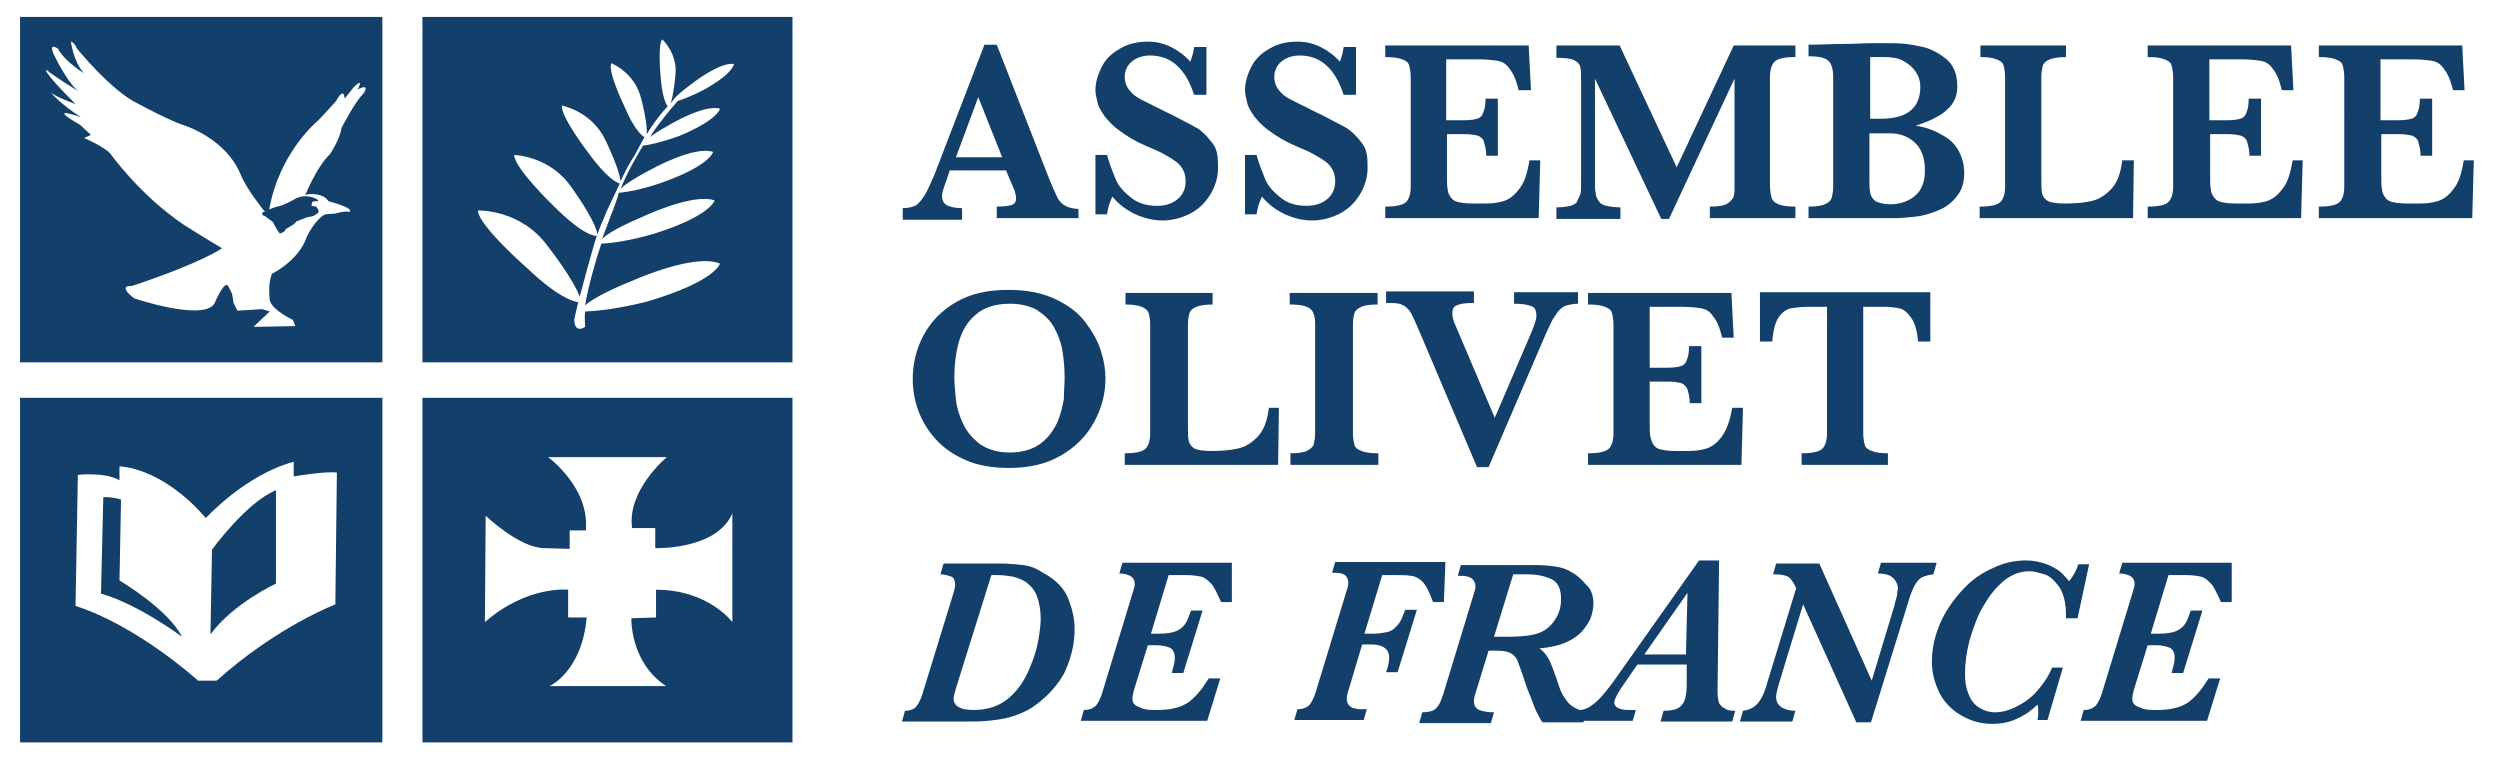
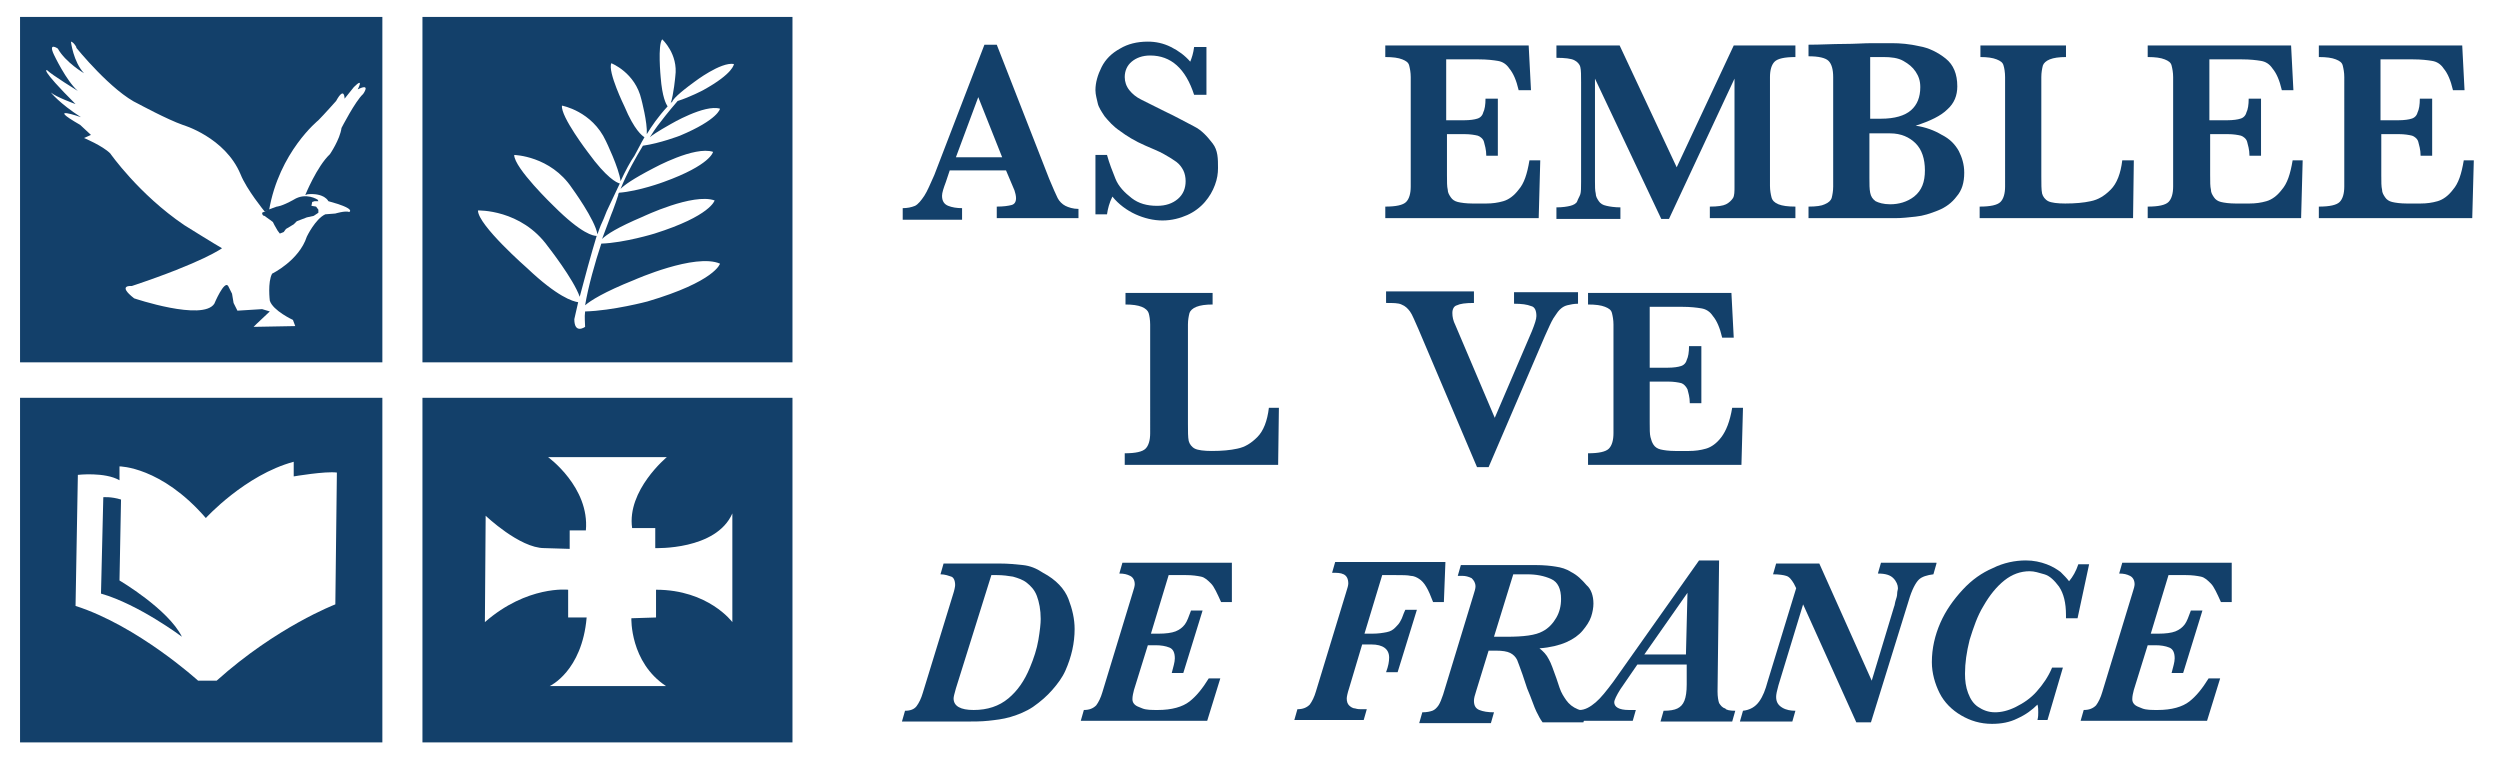
<svg xmlns="http://www.w3.org/2000/svg" version="1.1" id="Layer_1" x="0px" y="0px" viewBox="0 0 324.3 99.1" style="enable-background:new 0 0 324.3 99.1;" xml:space="preserve">
  <style type="text/css">
	.st0{fill:#13406A;}
</style>
  <g>
    <path class="st0" d="M34.3,28l0.7,0.5l0.4,0.3l0.2,0.4l0.4,0.7l0.3,0.4l0.5-0.2l0.3-0.4l1-0.6l0.4-0.4l1.3-0.5l0.9-0.2l0.6-0.4   l0-0.4L41,26.8l-0.6-0.1l0.1-0.5l0.3-0.1h0.5l-0.1-0.2c0,0-1.5-1-3.1,0c-1.6,0.9-2.2,0.9-2.2,0.9l-1.1,0.4L34,27.6   C34,27.6,34,28,34.3,28" />
    <path class="st0" d="M2.6,47h47V2.2h-47V47z M6.1,9.1c0.6,0.6,4,2.7,4,2.7C8.6,10.5,7,7.1,7,7.1C6.2,5.4,7.5,6.3,7.5,6.3   c1,1.8,3.4,3.2,3.4,3.2C9.5,8,9.2,5.4,9.2,5.4s0.3,0,0.7,0.7c0,0,0,0,0,0.1c0,0,4.6,5.7,8.1,7.3c0,0,3.7,2,5.7,2.7   c0,0,5.5,1.6,7.5,6.4c0.8,2,3.1,4.8,3.1,4.8l0.6-0.1c1.3-7.6,6.4-11.7,6.4-11.7c0.7-0.7,2.3-2.5,2.3-2.5c1.1-2,1.1-0.3,1.1-0.3   l1.2-1.5c1.4-1.4,0.5,0.3,0.5,0.3c1.8-0.9,0.7,0.6,0.7,0.6c-1,0.9-2.8,4.4-2.8,4.4c-0.2,1.5-1.5,3.4-1.5,3.4   c-1.7,1.6-3.2,5.3-3.2,5.3l0.3-0.1c2.2-0.2,2.7,0.9,2.7,0.9c3.7,1,2.7,1.4,2.7,1.4c-0.5-0.2-1.8,0.2-1.8,0.2l-1.3,0.1   c-1.3,0.6-2.4,2.9-2.4,2.9c-1,3.1-4.5,4.8-4.5,4.8c-0.6,1.1-0.3,3.5-0.3,3.5c0.4,1.3,3,2.5,3,2.5l0.3,0.8l-5.4,0.1l0.4-0.4l1.7-1.6   L34,40.1l-3.2,0.2l-0.5-1l-0.2-1.2l-0.5-1c-0.5-0.8-1.8,2.3-1.8,2.3c-1.5,2.3-10.4-0.7-10.4-0.7c-2.3-1.8-0.3-1.6-0.3-1.6   c9.3-3.1,11.7-4.9,11.7-4.9c-0.9-0.5-4.9-3-4.9-3c-5.9-4-9.6-9.3-9.6-9.3c-1-1-3.4-2-3.4-2l0.9-0.4l-1.4-1.3c-4.7-2.7,0.1-1,0.1-1   c-2.8-1.8-3.9-3.2-3.9-3.2c0.7,0.6,3.2,1.5,3.2,1.5C5,8.7,6.1,9.1,6.1,9.1" />
    <path class="st0" d="M54.8,47h48V2.2h-48V47z M87,16.1c0,0,4.4-2.6,6.4-2c0,0-0.2,1.4-5.2,3.5c0,0-2.6,1-4.8,1.3   c-0.9,1.5-2,3.4-2.9,5.6c0.5-0.5,1.6-1.3,4.3-2.7c0,0,5.3-2.9,7.7-2.1c0,0-0.3,1.7-6.4,3.9c0,0-3.2,1.2-5.8,1.4l-0.1,0.2   c0-0.1,0-0.1,0.1-0.2c0,0.1-0.1,0.2-0.1,0.2l0,0.1c0,0.1-0.1,0.2-0.1,0.4c0-0.1,0.1-0.3,0.1-0.4l-0.3,0.9v0v0l-0.4,1.1   c0-0.1,0.1-0.2,0.1-0.3c0,0.1-0.1,0.2-0.1,0.3l-0.2,0.5c0,0-0.5,1.3-1.2,3.2c0.6-0.6,2-1.5,5.3-2.9c0,0,6.5-3.1,9.3-2.1   c0,0-0.5,2-7.8,4.3c0,0-3.9,1.2-6.9,1.3c-0.8,2.4-1.7,5.6-2.1,8c0.7-0.6,2.4-1.7,6.4-3.3c0,0,7.9-3.5,11.1-2.1c0,0-0.6,2.3-9.4,4.9   c0,0-4.5,1.2-8.1,1.3c-0.1,0.8,0,1.4,0,2c0,0-1.4,1-1.4-1c0,0,0.2-0.9,0.5-2.2c-0.7-0.1-2.7-0.7-6.6-4.4c0,0-6.4-5.6-6.4-7.5   c0,0,5.6-0.2,9.1,4.7c0,0,3.3,4.2,4.1,6.5c0.6-2.3,1.5-5.6,2.2-7.9c-0.4,0-1.9-0.2-5.6-3.9c0,0-5.1-4.9-5.1-6.6   c0,0,4.7,0.1,7.5,4.3c0,0,3,4.1,3.3,6c0.3-0.9,0.6-1.6,0.8-2l0.4-1c0,0,0.8-1.7,1.7-3.6c-0.4-0.1-1.7-0.7-4.1-4   c0,0-3.6-4.7-3.4-6.1c0,0,3.9,0.7,5.7,4.6c0,0,1.7,3.5,1.9,5.2c0.6-1.3,1.3-2.6,1.8-3.3l0.8-1.5c0,0,0.2-0.4,0.5-0.9   c-0.3-0.2-1.3-0.9-2.6-4c0,0-2.2-4.5-1.7-5.6c0,0,3.1,1.2,3.9,4.7c0,0,0.8,3,0.7,4.5c0.6-1,1.5-2.3,2.7-3.6   c-0.2-0.3-0.7-1.2-0.9-3.8c0,0-0.4-4.2,0.2-4.9c0,0,2.1,1.9,1.7,4.8c0,0-0.2,2.3-0.6,3.5c0.1-0.1,0.1-0.2,0.2-0.2   c0.1-0.3,0.7-1,2.9-2.6c0,0,3.4-2.6,5.1-2.3c0,0,0,1.2-4,3.4c0,0-1.7,0.9-3.3,1.4c-1.3,1.5-2.2,2.7-2.2,2.7s-0.6,0.7-1.4,2   C84.5,17.6,85.4,17,87,16.1" />
    <path class="st0" d="M15.5,75.3l0.2-10.5c-1.3-0.4-2.3-0.3-2.3-0.3L13.1,77c4.9,1.4,10.5,5.6,10.5,5.6C21.8,79,15.5,75.3,15.5,75.3   " />
    <path class="st0" d="M2.6,96.3h47V51.6h-47V96.3z M10.1,61.6c0,0,3.5-0.4,5.4,0.7v-1.8c0,0,5.4,0,11.2,6.7c0,0,5.1-5.6,11.4-7.3   v1.9c0,0,4.1-0.7,5.6-0.5l-0.2,17.1c0,0-7.6,2.9-15.4,9.9h-2.4c0,0-7.8-7.1-15.9-9.7L10.1,61.6z" />
-     <path class="st0" d="M35.8,75.7V63.6c-3.8,1.5-8.3,7.7-8.3,7.7l-0.2,11C30.2,78.3,35.8,75.7,35.8,75.7" />
    <path class="st0" d="M54.8,96.3h48V51.6h-48V96.3z M63,66.9c0,0,4.4,4.2,7.6,4.2l3.3,0.1v-2.4h2.1c0.5-5.6-4.9-9.5-4.9-9.5h15.4   c0,0-5.2,4.3-4.5,9.2H85v2.6c0,0,7.9,0.3,10-4.5v14.1c0,0-3.1-4.2-9.9-4.2v3.6l-3.2,0.1c0,0-0.2,5.7,4.5,8.8H71.3   c0,0,4.2-1.9,4.8-8.9h-2.4v-3.6c0,0-5.3-0.6-10.8,4.2L63,66.9z" />
  </g>
  <g>
    <path class="st0" d="M139.8,28.3h-10.5v-1.5c0.9,0,1.5-0.1,1.9-0.2c0.4-0.1,0.6-0.4,0.6-0.9c0-0.3-0.1-0.7-0.2-1l-1.1-2.6h-7.3   l-0.5,1.5c-0.3,0.8-0.5,1.4-0.5,1.8c0,0.7,0.3,1.1,0.8,1.3c0.5,0.2,1.1,0.3,1.8,0.3v1.5h-7.7v-1.5c0.6,0,1.1-0.1,1.6-0.3   c0.4-0.2,0.8-0.7,1.2-1.3s0.8-1.6,1.3-2.7l6.5-16.9h1.6l6.8,17.4c0.5,1.2,0.9,2.1,1.1,2.5c0.2,0.4,0.6,0.8,1,1   c0.4,0.2,1,0.4,1.7,0.4V28.3z M130,20.4l-3.1-7.8l-2.9,7.8H130z" />
    <path class="st0" d="M158,21.8c0,0.7-0.1,1.4-0.4,2.2c-0.3,0.8-0.7,1.5-1.3,2.2c-0.6,0.7-1.4,1.3-2.3,1.7s-2,0.7-3.2,0.7   c-1.2,0-2.4-0.3-3.5-0.8s-2.2-1.3-3-2.3c-0.4,0.8-0.6,1.6-0.7,2.3h-1.5v-7.7h1.5c0.3,1.1,0.7,2.1,1.1,3.1s1.2,1.8,2.1,2.5   s2,1,3.3,1c1.1,0,2-0.3,2.7-0.9s1-1.4,1-2.3c0-0.5-0.1-1-0.3-1.4c-0.2-0.4-0.5-0.8-0.9-1.1c-0.4-0.3-0.9-0.6-1.6-1   c-0.7-0.4-1.5-0.7-2.4-1.1c-1.4-0.6-2.5-1.3-3.3-1.9c-0.9-0.6-1.5-1.3-2-1.9c-0.4-0.6-0.8-1.2-0.9-1.7s-0.3-1.1-0.3-1.7   c0-1,0.3-2,0.8-3s1.3-1.8,2.4-2.4c1-0.6,2.2-0.9,3.6-0.9c1,0,2,0.2,3,0.7s1.8,1.1,2.5,1.9c0.2-0.5,0.4-1.1,0.5-1.9h1.6v6.2h-1.6   c-1.1-3.4-3-5.1-5.7-5.1c-1,0-1.8,0.3-2.4,0.8s-0.9,1.2-0.9,2c0,0.6,0.2,1.2,0.6,1.7c0.4,0.5,0.9,0.9,1.5,1.2   c0.6,0.3,1.6,0.8,3,1.5c1.7,0.8,2.9,1.5,3.9,2s1.7,1.3,2.4,2.2S158,20.6,158,21.8z" />
-     <path class="st0" d="M177.4,21.8c0,0.7-0.1,1.4-0.4,2.2c-0.3,0.8-0.7,1.5-1.3,2.2c-0.6,0.7-1.4,1.3-2.3,1.7s-2,0.7-3.2,0.7   c-1.2,0-2.4-0.3-3.5-0.8s-2.2-1.3-3-2.3c-0.4,0.8-0.6,1.6-0.7,2.3h-1.5v-7.7h1.5c0.3,1.1,0.7,2.1,1.1,3.1s1.2,1.8,2.1,2.5   s2,1,3.3,1c1.1,0,2-0.3,2.7-0.9s1-1.4,1-2.3c0-0.5-0.1-1-0.3-1.4c-0.2-0.4-0.5-0.8-0.9-1.1c-0.4-0.3-0.9-0.6-1.6-1   c-0.7-0.4-1.5-0.7-2.4-1.1c-1.4-0.6-2.5-1.3-3.3-1.9c-0.9-0.6-1.5-1.3-2-1.9c-0.4-0.6-0.8-1.2-0.9-1.7s-0.3-1.1-0.3-1.7   c0-1,0.3-2,0.8-3s1.3-1.8,2.4-2.4c1-0.6,2.2-0.9,3.6-0.9c1,0,2,0.2,3,0.7s1.8,1.1,2.5,1.9c0.2-0.5,0.4-1.1,0.5-1.9h1.6v6.2h-1.6   c-1.1-3.4-3-5.1-5.7-5.1c-1,0-1.8,0.3-2.4,0.8s-0.9,1.2-0.9,2c0,0.6,0.2,1.2,0.6,1.7c0.4,0.5,0.9,0.9,1.5,1.2   c0.6,0.3,1.6,0.8,3,1.5c1.7,0.8,2.9,1.5,3.9,2s1.7,1.3,2.4,2.2S177.4,20.6,177.4,21.8z" />
    <path class="st0" d="M199.8,20.9l-0.2,7.4h-19.9v-1.5c1.4,0,2.3-0.2,2.7-0.6c0.4-0.4,0.6-1.1,0.6-2V10c0-0.6-0.1-1.1-0.2-1.5   c-0.1-0.4-0.4-0.6-0.9-0.8c-0.5-0.2-1.2-0.3-2.2-0.3V5.9h18.6l0.3,5.8H197c-0.3-1.3-0.7-2.2-1.2-2.8c-0.4-0.6-0.9-0.9-1.5-1   s-1.4-0.2-2.5-0.2h-4.2v7.9h2.3c0.8,0,1.4-0.1,1.7-0.2c0.4-0.1,0.7-0.4,0.8-0.8c0.2-0.4,0.3-1,0.3-1.8h1.6v7.4h-1.5   c0-0.8-0.2-1.4-0.3-1.8s-0.5-0.7-0.8-0.8c-0.4-0.1-1-0.2-1.7-0.2h-2.3v5.3c0,0.9,0,1.5,0.1,1.9c0,0.4,0.2,0.7,0.4,1   c0.2,0.3,0.5,0.5,0.9,0.6c0.4,0.1,1.1,0.2,1.9,0.2h1.8c0.8,0,1.5-0.1,2.2-0.3c0.7-0.2,1.4-0.7,2-1.5c0.7-0.8,1.1-2,1.4-3.8H199.8z" />
    <path class="st0" d="M233,28.3h-11.2v-1.5c1,0,1.7-0.1,2.1-0.3s0.7-0.5,0.9-0.8s0.2-0.9,0.2-1.5v-14l-8.5,18.2h-1l-8.6-18.2v13.3   c0,0.7,0,1.2,0.1,1.6c0,0.4,0.2,0.7,0.4,1c0.2,0.3,0.5,0.5,1,0.6c0.4,0.1,1.1,0.2,1.8,0.2v1.5h-8.3v-1.5c0.8,0,1.4-0.1,1.8-0.2   c0.4-0.1,0.8-0.3,0.9-0.6s0.3-0.6,0.4-0.9s0.1-0.9,0.1-1.6V10.7c0-0.9,0-1.6-0.1-2c-0.1-0.4-0.4-0.7-0.8-0.9   c-0.4-0.2-1.2-0.3-2.3-0.3V5.9h8.2l7.4,15.8l7.4-15.8h8v1.5c-1.4,0-2.3,0.2-2.7,0.6s-0.6,1.1-0.6,2v14.1c0,0.6,0.1,1.1,0.2,1.5   c0.1,0.4,0.4,0.7,0.9,0.9s1.2,0.3,2.2,0.3V28.3z" />
    <path class="st0" d="M254.8,22.4c0,1.3-0.3,2.3-1,3.1c-0.6,0.8-1.4,1.4-2.4,1.8c-1,0.4-1.9,0.7-2.9,0.8c-0.9,0.1-1.8,0.2-2.7,0.2   h-11.2v-1.5c1,0,1.7-0.1,2.1-0.3c0.5-0.2,0.8-0.5,0.9-0.8c0.1-0.4,0.2-0.9,0.2-1.5V10c0-1-0.2-1.7-0.6-2.1   c-0.4-0.4-1.3-0.6-2.6-0.6V5.8c1.6,0,3.1-0.1,4.6-0.1c1.4,0,2.6-0.1,3.6-0.1c0.9,0,1.6,0,2,0h0.6c1.1,0,2.3,0.1,3.6,0.4   c1.2,0.2,2.4,0.8,3.4,1.6c1,0.8,1.5,2,1.5,3.6c0,1.2-0.4,2.2-1.3,3c-0.8,0.8-2.2,1.5-4.1,2.1c1.3,0.2,2.4,0.6,3.4,1.2   c1,0.5,1.7,1.2,2.2,2.1C254.5,20.4,254.8,21.3,254.8,22.4z M249.1,11.3c0-0.8-0.2-1.4-0.6-2c-0.4-0.6-0.9-1-1.6-1.4   s-1.6-0.5-2.6-0.5h-1.7v8h1.4c1.8,0,3.1-0.4,3.9-1.1C248.7,13.6,249.1,12.6,249.1,11.3z M249.7,22.1c0-1.5-0.4-2.7-1.2-3.5   s-1.9-1.3-3.3-1.3h-2.7v5.4v0.4c0,0.8,0,1.4,0.1,1.9c0.1,0.5,0.3,0.8,0.7,1.1c0.4,0.2,1,0.4,1.9,0.4c1.1,0,2.2-0.3,3.1-1   C249.3,24.7,249.7,23.6,249.7,22.1z" />
    <path class="st0" d="M276.8,20.8l-0.1,7.5h-19.9v-1.5c1.4,0,2.3-0.2,2.7-0.6c0.4-0.4,0.6-1.1,0.6-2V10c0-0.6-0.1-1.2-0.2-1.5   c-0.1-0.4-0.4-0.6-0.9-0.8c-0.5-0.2-1.2-0.3-2.1-0.3V5.9H268v1.5c-0.9,0-1.6,0.1-2.1,0.3s-0.8,0.5-0.9,0.8   c-0.1,0.4-0.2,0.9-0.2,1.5v12.9c0,1,0,1.7,0.1,2.2c0.1,0.4,0.4,0.8,0.8,1c0.4,0.2,1.2,0.3,2.2,0.3c1.3,0,2.4-0.1,3.3-0.3   c1-0.2,1.8-0.7,2.6-1.5c0.8-0.8,1.3-2.1,1.5-3.8H276.8z" />
    <path class="st0" d="M298.7,20.9l-0.2,7.4h-19.9v-1.5c1.4,0,2.3-0.2,2.7-0.6c0.4-0.4,0.6-1.1,0.6-2V10c0-0.6-0.1-1.1-0.2-1.5   c-0.1-0.4-0.4-0.6-0.9-0.8c-0.5-0.2-1.2-0.3-2.2-0.3V5.9h18.6l0.3,5.8h-1.5c-0.3-1.3-0.7-2.2-1.2-2.8c-0.4-0.6-0.9-0.9-1.5-1   s-1.4-0.2-2.5-0.2h-4.2v7.9h2.3c0.8,0,1.4-0.1,1.7-0.2c0.4-0.1,0.7-0.4,0.8-0.8c0.2-0.4,0.3-1,0.3-1.8h1.6v7.4h-1.5   c0-0.8-0.2-1.4-0.3-1.8s-0.5-0.7-0.8-0.8c-0.4-0.1-1-0.2-1.7-0.2h-2.3v5.3c0,0.9,0,1.5,0.1,1.9c0,0.4,0.2,0.7,0.4,1   c0.2,0.3,0.5,0.5,0.9,0.6c0.4,0.1,1.1,0.2,1.9,0.2h1.8c0.8,0,1.5-0.1,2.2-0.3c0.7-0.2,1.4-0.7,2-1.5c0.7-0.8,1.1-2,1.4-3.8H298.7z" />
    <path class="st0" d="M320.9,20.9l-0.2,7.4h-19.9v-1.5c1.4,0,2.3-0.2,2.7-0.6c0.4-0.4,0.6-1.1,0.6-2V10c0-0.6-0.1-1.1-0.2-1.5   c-0.1-0.4-0.4-0.6-0.9-0.8c-0.5-0.2-1.2-0.3-2.2-0.3V5.9h18.6l0.3,5.8h-1.5c-0.3-1.3-0.7-2.2-1.2-2.8c-0.4-0.6-0.9-0.9-1.5-1   s-1.4-0.2-2.5-0.2h-4.2v7.9h2.3c0.8,0,1.4-0.1,1.7-0.2c0.4-0.1,0.7-0.4,0.8-0.8c0.2-0.4,0.3-1,0.3-1.8h1.6v7.4h-1.5   c0-0.8-0.2-1.4-0.3-1.8s-0.5-0.7-0.8-0.8c-0.4-0.1-1-0.2-1.7-0.2h-2.3v5.3c0,0.9,0,1.5,0.1,1.9c0,0.4,0.2,0.7,0.4,1   c0.2,0.3,0.5,0.5,0.9,0.6c0.4,0.1,1.1,0.2,1.9,0.2h1.8c0.8,0,1.5-0.1,2.2-0.3c0.7-0.2,1.4-0.7,2-1.5c0.7-0.8,1.1-2,1.4-3.8H320.9z" />
-     <path class="st0" d="M143.4,49.1c0,2-0.5,3.9-1.5,5.7c-1,1.8-2.4,3.2-4.3,4.3c-1.9,1.1-4.1,1.6-6.7,1.6c-2.1,0-4-0.3-5.6-1   c-1.6-0.7-2.9-1.6-3.9-2.7s-1.8-2.4-2.3-3.8c-0.5-1.4-0.7-2.7-0.7-4.1c0-2,0.5-3.9,1.4-5.6s2.3-3.2,4.2-4.3   c1.9-1.1,4.1-1.6,6.8-1.6c2.4,0,4.4,0.4,6.1,1.2c1.7,0.8,3,1.8,3.9,3c0.9,1.2,1.6,2.4,2,3.7C143.2,46.7,143.4,47.9,143.4,49.1z    M138.1,49c0-1.3-0.1-2.4-0.3-3.6c-0.2-1.1-0.6-2.1-1.1-3c-0.5-0.9-1.3-1.6-2.2-2.2c-0.9-0.5-2.1-0.8-3.5-0.8   c-1.9,0-3.4,0.5-4.4,1.4c-1.1,0.9-1.8,2.1-2.2,3.5c-0.4,1.4-0.6,3-0.6,4.6c0,0.9,0.1,1.9,0.2,2.9c0.1,1,0.4,2,0.9,3.1   s1.2,1.9,2.2,2.7c1,0.7,2.3,1.1,3.9,1.1c1.6,0,2.9-0.4,3.9-1.1c1-0.7,1.7-1.7,2.2-2.7c0.5-1.1,0.7-2.1,0.9-3.1   C138,50.9,138.1,49.9,138.1,49z" />
    <path class="st0" d="M165.9,52.8l-0.1,7.5h-19.9v-1.5c1.4,0,2.3-0.2,2.7-0.6c0.4-0.4,0.6-1.1,0.6-2V42.1c0-0.6-0.1-1.2-0.2-1.5   s-0.4-0.6-0.9-0.8s-1.2-0.3-2.1-0.3v-1.5h11.3v1.5c-0.9,0-1.6,0.1-2.1,0.3c-0.5,0.2-0.8,0.5-0.9,0.8c-0.1,0.4-0.2,0.9-0.2,1.5V55   c0,1,0,1.7,0.1,2.2c0.1,0.4,0.4,0.8,0.8,1c0.4,0.2,1.2,0.3,2.2,0.3c1.3,0,2.4-0.1,3.3-0.3c1-0.2,1.8-0.7,2.6-1.5   c0.8-0.8,1.3-2.1,1.5-3.8H165.9z" />
-     <path class="st0" d="M178.8,60.3h-11.4v-1.5c0.9,0,1.7-0.1,2.1-0.3s0.8-0.5,0.9-0.8c0.1-0.4,0.2-0.9,0.2-1.6V42.1   c0-1-0.2-1.7-0.6-2c-0.4-0.4-1.3-0.6-2.7-0.6v-1.5h11.4v1.5c-0.9,0-1.7,0.1-2.1,0.3c-0.5,0.2-0.8,0.5-0.9,0.8s-0.2,0.9-0.2,1.5   v14.1c0,0.6,0.1,1.1,0.2,1.5c0.1,0.4,0.4,0.6,0.9,0.8c0.5,0.2,1.2,0.3,2.2,0.3V60.3z" />
    <path class="st0" d="M204.7,39.4c-0.5,0-1,0.1-1.4,0.2c-0.4,0.1-0.7,0.3-1,0.6c-0.3,0.3-0.5,0.7-0.8,1.1c-0.3,0.5-0.6,1.2-1.1,2.3   l-7.3,17h-1.5l-7.6-17.9c-0.5-1.1-0.8-1.9-1.1-2.3c-0.3-0.4-0.6-0.7-1.1-0.9c-0.4-0.2-1.1-0.2-2-0.2v-1.5h11.4v1.5   c-1.1,0-1.8,0.1-2.2,0.3c-0.4,0.1-0.6,0.5-0.6,1c0,0.5,0.1,1,0.4,1.6l5.1,12l4.8-11.2c0.4-1,0.6-1.6,0.6-2c0-0.7-0.2-1.2-0.7-1.3   c-0.5-0.2-1.2-0.3-2.2-0.3v-1.5h8.3V39.4z" />
    <path class="st0" d="M226.1,52.9l-0.2,7.4H206v-1.5c1.4,0,2.3-0.2,2.7-0.6c0.4-0.4,0.6-1.1,0.6-2V42.1c0-0.6-0.1-1.1-0.2-1.5   c-0.1-0.4-0.4-0.6-0.9-0.8c-0.5-0.2-1.2-0.3-2.2-0.3v-1.5h18.6l0.3,5.8h-1.5c-0.3-1.3-0.7-2.2-1.2-2.8c-0.4-0.6-0.9-0.9-1.5-1   c-0.6-0.1-1.4-0.2-2.5-0.2H214v7.9h2.3c0.8,0,1.4-0.1,1.7-0.2c0.4-0.1,0.7-0.4,0.8-0.8c0.2-0.4,0.3-1,0.3-1.8h1.6v7.4h-1.5   c0-0.8-0.2-1.4-0.3-1.8c-0.2-0.4-0.5-0.7-0.8-0.8c-0.4-0.1-1-0.2-1.7-0.2H214v5.3c0,0.9,0,1.5,0.1,1.9s0.2,0.7,0.4,1   s0.5,0.5,0.9,0.6c0.4,0.1,1.1,0.2,1.9,0.2h1.8c0.8,0,1.5-0.1,2.2-0.3s1.4-0.7,2-1.5s1.1-2,1.4-3.8H226.1z" />
-     <path class="st0" d="M250.4,44.3h-1.6c-0.1-1.4-0.4-2.4-0.9-3.1s-1-1.1-1.5-1.2s-1.2-0.2-1.9-0.2h-2.8v16.4c0,0.6,0.1,1.2,0.2,1.5   c0.1,0.4,0.4,0.6,0.9,0.8s1.2,0.3,2.1,0.3v1.5h-11.2v-1.5c1.4,0,2.3-0.2,2.7-0.6c0.4-0.4,0.6-1.1,0.6-2V39.8h-2.4   c-0.9,0-1.7,0.1-2.3,0.2c-0.6,0.1-1.2,0.6-1.6,1.2s-0.7,1.7-0.8,3.1h-1.6v-6.4h22.1V44.3z" />
    <path class="st0" d="M139.4,81.6c0,0.9-0.1,1.8-0.3,2.7c-0.2,0.9-0.5,1.8-0.9,2.7c-0.4,0.9-1,1.7-1.7,2.5c-0.7,0.8-1.5,1.5-2.5,2.2   c-0.9,0.6-1.9,1-2.9,1.3s-2,0.4-2.9,0.5s-2,0.1-3.2,0.1H117l0.4-1.4c0.7,0,1.2-0.2,1.5-0.6c0.3-0.4,0.6-1,0.8-1.7l3.9-12.7   c0.2-0.6,0.3-1.1,0.3-1.3c0-0.6-0.2-1-0.5-1.1s-0.8-0.3-1.4-0.3l0.4-1.4h7.2c1.2,0,2.2,0.1,3.1,0.2c0.9,0.1,1.7,0.4,2.6,1   c1.7,0.9,2.8,2.1,3.3,3.4C139.1,79,139.4,80.3,139.4,81.6z M135,80.3c0-1.2-0.2-2.2-0.5-3c-0.3-0.8-0.8-1.3-1.3-1.7   s-1.1-0.6-1.8-0.8c-0.6-0.1-1.3-0.2-2.1-0.2h-0.7L124,89.3c-0.2,0.7-0.3,1.1-0.3,1.3c0,1,0.9,1.5,2.6,1.5c1.8,0,3.3-0.5,4.5-1.5   c1.2-1,2.1-2.3,2.8-4c0.5-1.2,0.9-2.4,1.1-3.6C134.9,81.8,135,80.9,135,80.3z" />
    <path class="st0" d="M159.8,78.1h-1.4c-0.5-1.1-0.9-2-1.3-2.4s-0.8-0.8-1.3-0.9s-1.1-0.2-2-0.2h-2.2l-2.3,7.6h1   c0.9,0,1.7-0.1,2.2-0.3s0.9-0.5,1.2-0.9s0.5-1,0.8-1.8h1.5l-2.5,8.1h-1.5c0.2-0.8,0.4-1.4,0.4-1.9c0-0.7-0.2-1.2-0.7-1.4   c-0.5-0.2-1.1-0.3-1.8-0.3h-1l-1.8,5.8c-0.1,0.4-0.2,0.8-0.2,1.2c0,0.3,0.1,0.5,0.3,0.7c0.2,0.2,0.5,0.3,1,0.5s1.2,0.2,2,0.2   c1.8,0,3.2-0.4,4.1-1.1c0.9-0.7,1.7-1.7,2.5-3h1.5l-1.7,5.5h-16.4l0.4-1.4c0.7,0,1.2-0.2,1.6-0.6c0.3-0.4,0.6-1,0.8-1.7l3.9-12.8   c0.2-0.6,0.3-1,0.3-1.2c0-0.5-0.2-0.9-0.6-1.1s-0.8-0.3-1.4-0.3l0.4-1.4h14.2L159.8,78.1z" />
    <path class="st0" d="M187.3,78.1h-1.4c-0.3-0.8-0.6-1.5-0.9-2c-0.3-0.5-0.6-0.8-0.9-1c-0.3-0.2-0.7-0.4-1.1-0.4   c-0.4-0.1-1.1-0.1-2-0.1h-1.7l-2.3,7.6h1c0.8,0,1.4-0.1,1.9-0.2c0.5-0.1,0.8-0.3,1.1-0.6c0.3-0.3,0.5-0.5,0.7-0.9   c0.2-0.3,0.3-0.8,0.6-1.4h1.5l-2.5,8.1h-1.5c0.3-0.8,0.4-1.4,0.4-1.9c0-1.1-0.8-1.7-2.3-1.7h-1.2l-1.7,5.7   c-0.2,0.6-0.3,1.1-0.3,1.3c0,0.4,0.1,0.7,0.3,0.9c0.2,0.2,0.5,0.4,0.8,0.4c0.3,0.1,0.6,0.1,0.8,0.1h0.7l-0.4,1.4h-9l0.4-1.4   c0.7,0,1.2-0.2,1.6-0.6c0.3-0.4,0.6-1,0.8-1.7l3.9-12.8c0.2-0.6,0.3-1,0.3-1.2c0-0.6-0.2-1-0.6-1.2c-0.4-0.2-0.9-0.2-1.5-0.2   l0.4-1.4h14.3L187.3,78.1z" />
    <path class="st0" d="M206.7,78.3c0,0.5-0.1,1.1-0.3,1.7c-0.2,0.6-0.6,1.2-1.1,1.8c-0.5,0.6-1.2,1.1-2.1,1.5   c-0.9,0.4-2.1,0.7-3.5,0.8c0.5,0.4,0.9,0.8,1.2,1.4c0.3,0.5,0.6,1.4,1,2.5c0.3,0.9,0.5,1.6,0.8,2.1s0.6,1,1.1,1.4   c0.5,0.4,1.2,0.7,2,0.8l-0.4,1.4h-5.3c-0.3-0.4-0.5-0.8-0.8-1.4c-0.3-0.6-0.6-1.6-1.2-3l-0.6-1.8c-0.3-0.9-0.6-1.6-0.7-1.9   c-0.2-0.4-0.5-0.7-0.9-0.9c-0.4-0.2-1-0.3-1.9-0.3h-0.9l-1.6,5.2c-0.2,0.6-0.3,1-0.3,1.3c0,0.6,0.2,1,0.7,1.2   c0.5,0.2,1.1,0.3,1.9,0.3l-0.4,1.4h-9.3l0.4-1.4c0.6,0,1-0.1,1.3-0.2c0.3-0.1,0.6-0.4,0.8-0.7c0.2-0.3,0.4-0.8,0.6-1.4l3.9-12.8   c0.2-0.6,0.3-1,0.3-1.2c0-0.5-0.2-0.8-0.5-1.1c-0.4-0.2-0.8-0.3-1.2-0.3h-0.6l0.4-1.4h9.7c1.1,0,2,0.1,2.6,0.2   c0.7,0.1,1.4,0.3,2,0.7c0.8,0.4,1.4,1,2,1.7C206.4,76.4,206.7,77.3,206.7,78.3z M202.5,77.7c0-1.3-0.4-2.2-1.3-2.6   s-1.9-0.6-3.1-0.6h-1.8l-2.5,8.1h1.6c2.3,0,3.8-0.2,4.7-0.7c0.8-0.4,1.4-1.1,1.8-1.8S202.5,78.6,202.5,77.7z" />
    <path class="st0" d="M225.1,92.2l-0.4,1.4h-9.3l0.4-1.4c0.8,0,1.4-0.1,1.8-0.3c0.4-0.2,0.7-0.5,0.9-1c0.2-0.5,0.3-1.2,0.3-2.1v-2.6   h-6.4l-2.2,3.2c-0.5,0.8-0.8,1.4-0.8,1.7c0,0.6,0.6,1,1.9,1h0.9l-0.4,1.4h-7.3l0.4-1.4c0.7,0,1.4-0.4,2.1-1s1.4-1.5,2.3-2.7   l11.1-15.7h2.6l-0.2,17c0,0.7,0.1,1.2,0.2,1.5c0.2,0.3,0.4,0.6,0.8,0.7C223.9,92.1,224.4,92.2,225.1,92.2z M218.9,76.9l-5.6,8h5.4   L218.9,76.9z" />
    <path class="st0" d="M251.2,73.1l-0.4,1.4c-0.8,0.1-1.5,0.3-1.9,0.7s-0.9,1.3-1.3,2.7l-4.9,15.8h-1.9l-6.9-15.3l-3.2,10.5   c-0.2,0.7-0.3,1.2-0.3,1.5c0,0.7,0.3,1.1,0.8,1.4c0.5,0.3,1.1,0.4,1.7,0.4l-0.4,1.4h-6.8l0.4-1.4c0.9-0.1,1.6-0.5,2.1-1.2   s0.8-1.5,1.1-2.6l3.7-12.1l-0.3-0.6c-0.3-0.5-0.6-0.9-1-1c-0.3-0.1-0.9-0.2-1.7-0.2l0.4-1.4h5.6l6.8,15.2l2.9-9.6   c0.1-0.2,0.1-0.5,0.2-0.8s0.2-0.6,0.2-0.9s0.1-0.5,0.1-0.7c0-0.4-0.2-0.9-0.6-1.3c-0.4-0.4-1-0.6-2-0.6l0.4-1.4H251.2z" />
    <path class="st0" d="M271,73.2l-1.5,7H268c0-0.1,0-0.2,0-0.2s0-0.1,0-0.2c0-1.6-0.3-2.8-0.9-3.7c-0.6-0.8-1.2-1.4-1.9-1.6   c-0.7-0.2-1.3-0.4-1.9-0.4c-1.2,0-2.3,0.4-3.3,1.2c-1,0.8-1.9,1.9-2.7,3.3c-0.8,1.3-1.3,2.8-1.8,4.4c-0.4,1.6-0.6,3-0.6,4.4   c0,0.9,0.1,1.7,0.4,2.5s0.7,1.4,1.3,1.8s1.3,0.7,2.2,0.7c0.8,0,1.7-0.2,2.7-0.7c1-0.5,1.9-1.1,2.7-2c0.8-0.9,1.5-1.9,2-3.1h1.4   l-2,6.8h-1.3c0.1-0.4,0.1-0.7,0.1-1c0-0.3,0-0.7-0.1-1c-0.7,0.7-1.5,1.3-2.6,1.8c-1,0.5-2.1,0.7-3.3,0.7c-1.5,0-2.8-0.4-4-1.1   s-2.2-1.7-2.8-2.9s-1-2.6-1-4c0-1.8,0.4-3.5,1.1-5.1s1.7-3,2.9-4.3s2.5-2.2,3.9-2.8c1.4-0.7,2.9-1,4.3-1c1,0,1.9,0.2,2.7,0.5   c0.8,0.3,1.4,0.7,1.8,1c0.4,0.4,0.8,0.8,1.1,1.2c0.5-0.6,0.9-1.3,1.2-2.2H271z" />
    <path class="st0" d="M289.5,78.1h-1.4c-0.5-1.1-0.9-2-1.3-2.4s-0.8-0.8-1.3-0.9s-1.1-0.2-2-0.2h-2.2l-2.3,7.6h1   c0.9,0,1.7-0.1,2.2-0.3s0.9-0.5,1.2-0.9s0.5-1,0.8-1.8h1.5l-2.5,8.1h-1.5c0.2-0.8,0.4-1.4,0.4-1.9c0-0.7-0.2-1.2-0.7-1.4   c-0.5-0.2-1.1-0.3-1.8-0.3h-1l-1.8,5.8c-0.1,0.4-0.2,0.8-0.2,1.2c0,0.3,0.1,0.5,0.3,0.7c0.2,0.2,0.5,0.3,1,0.5s1.2,0.2,2,0.2   c1.8,0,3.2-0.4,4.1-1.1c0.9-0.7,1.7-1.7,2.5-3h1.5l-1.7,5.5h-16.4l0.4-1.4c0.7,0,1.2-0.2,1.6-0.6c0.3-0.4,0.6-1,0.8-1.7l3.9-12.8   c0.2-0.6,0.3-1,0.3-1.2c0-0.5-0.2-0.9-0.6-1.1s-0.8-0.3-1.4-0.3l0.4-1.4h14.2L289.5,78.1z" />
  </g>
</svg>